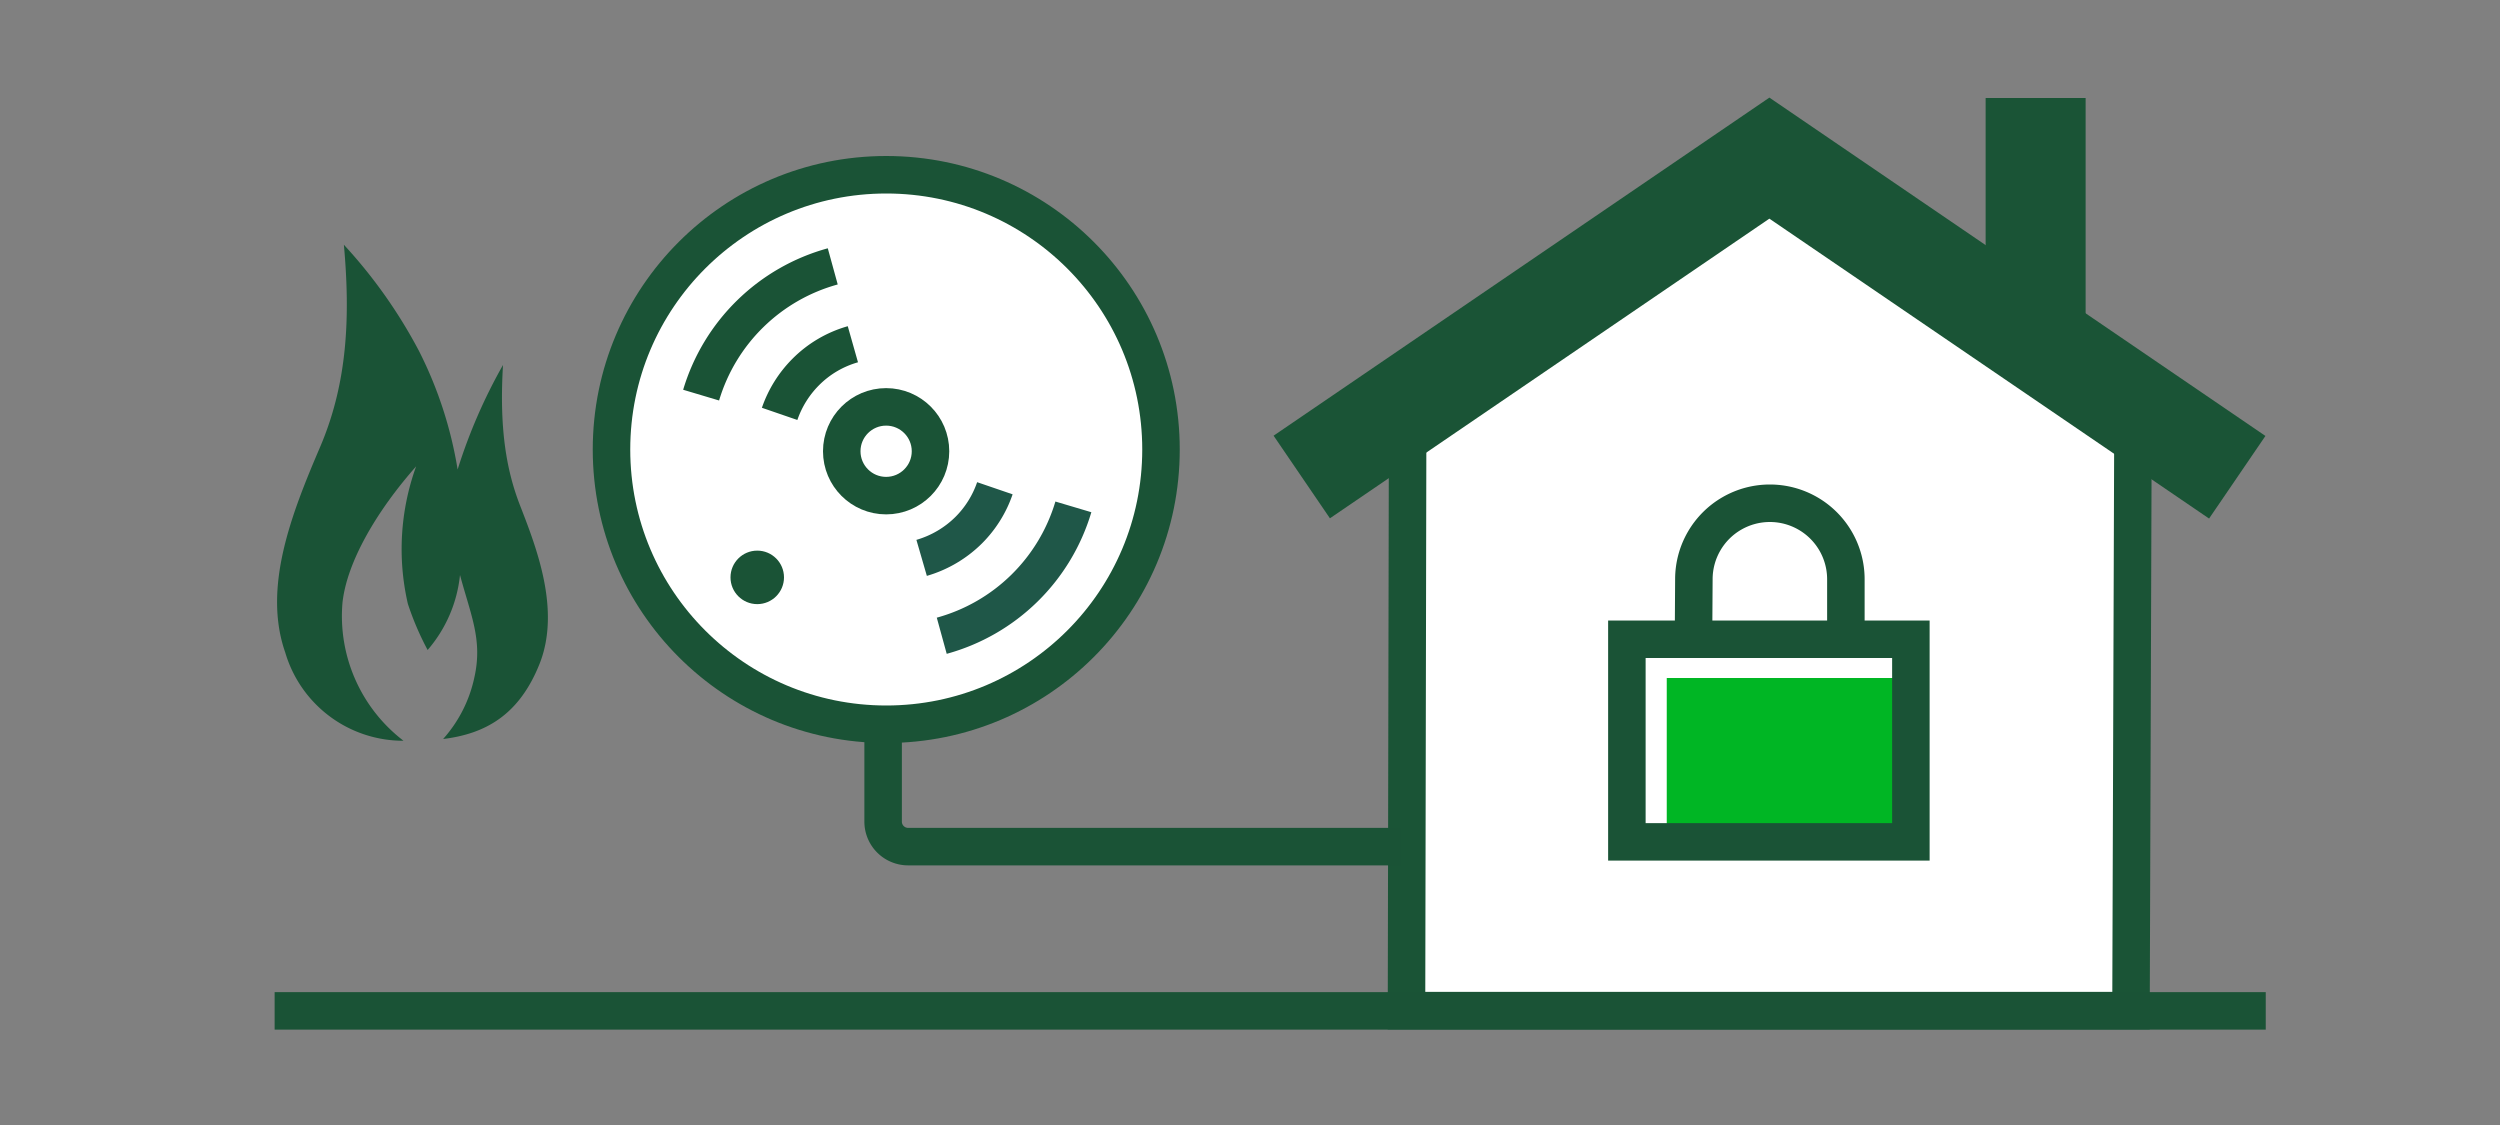
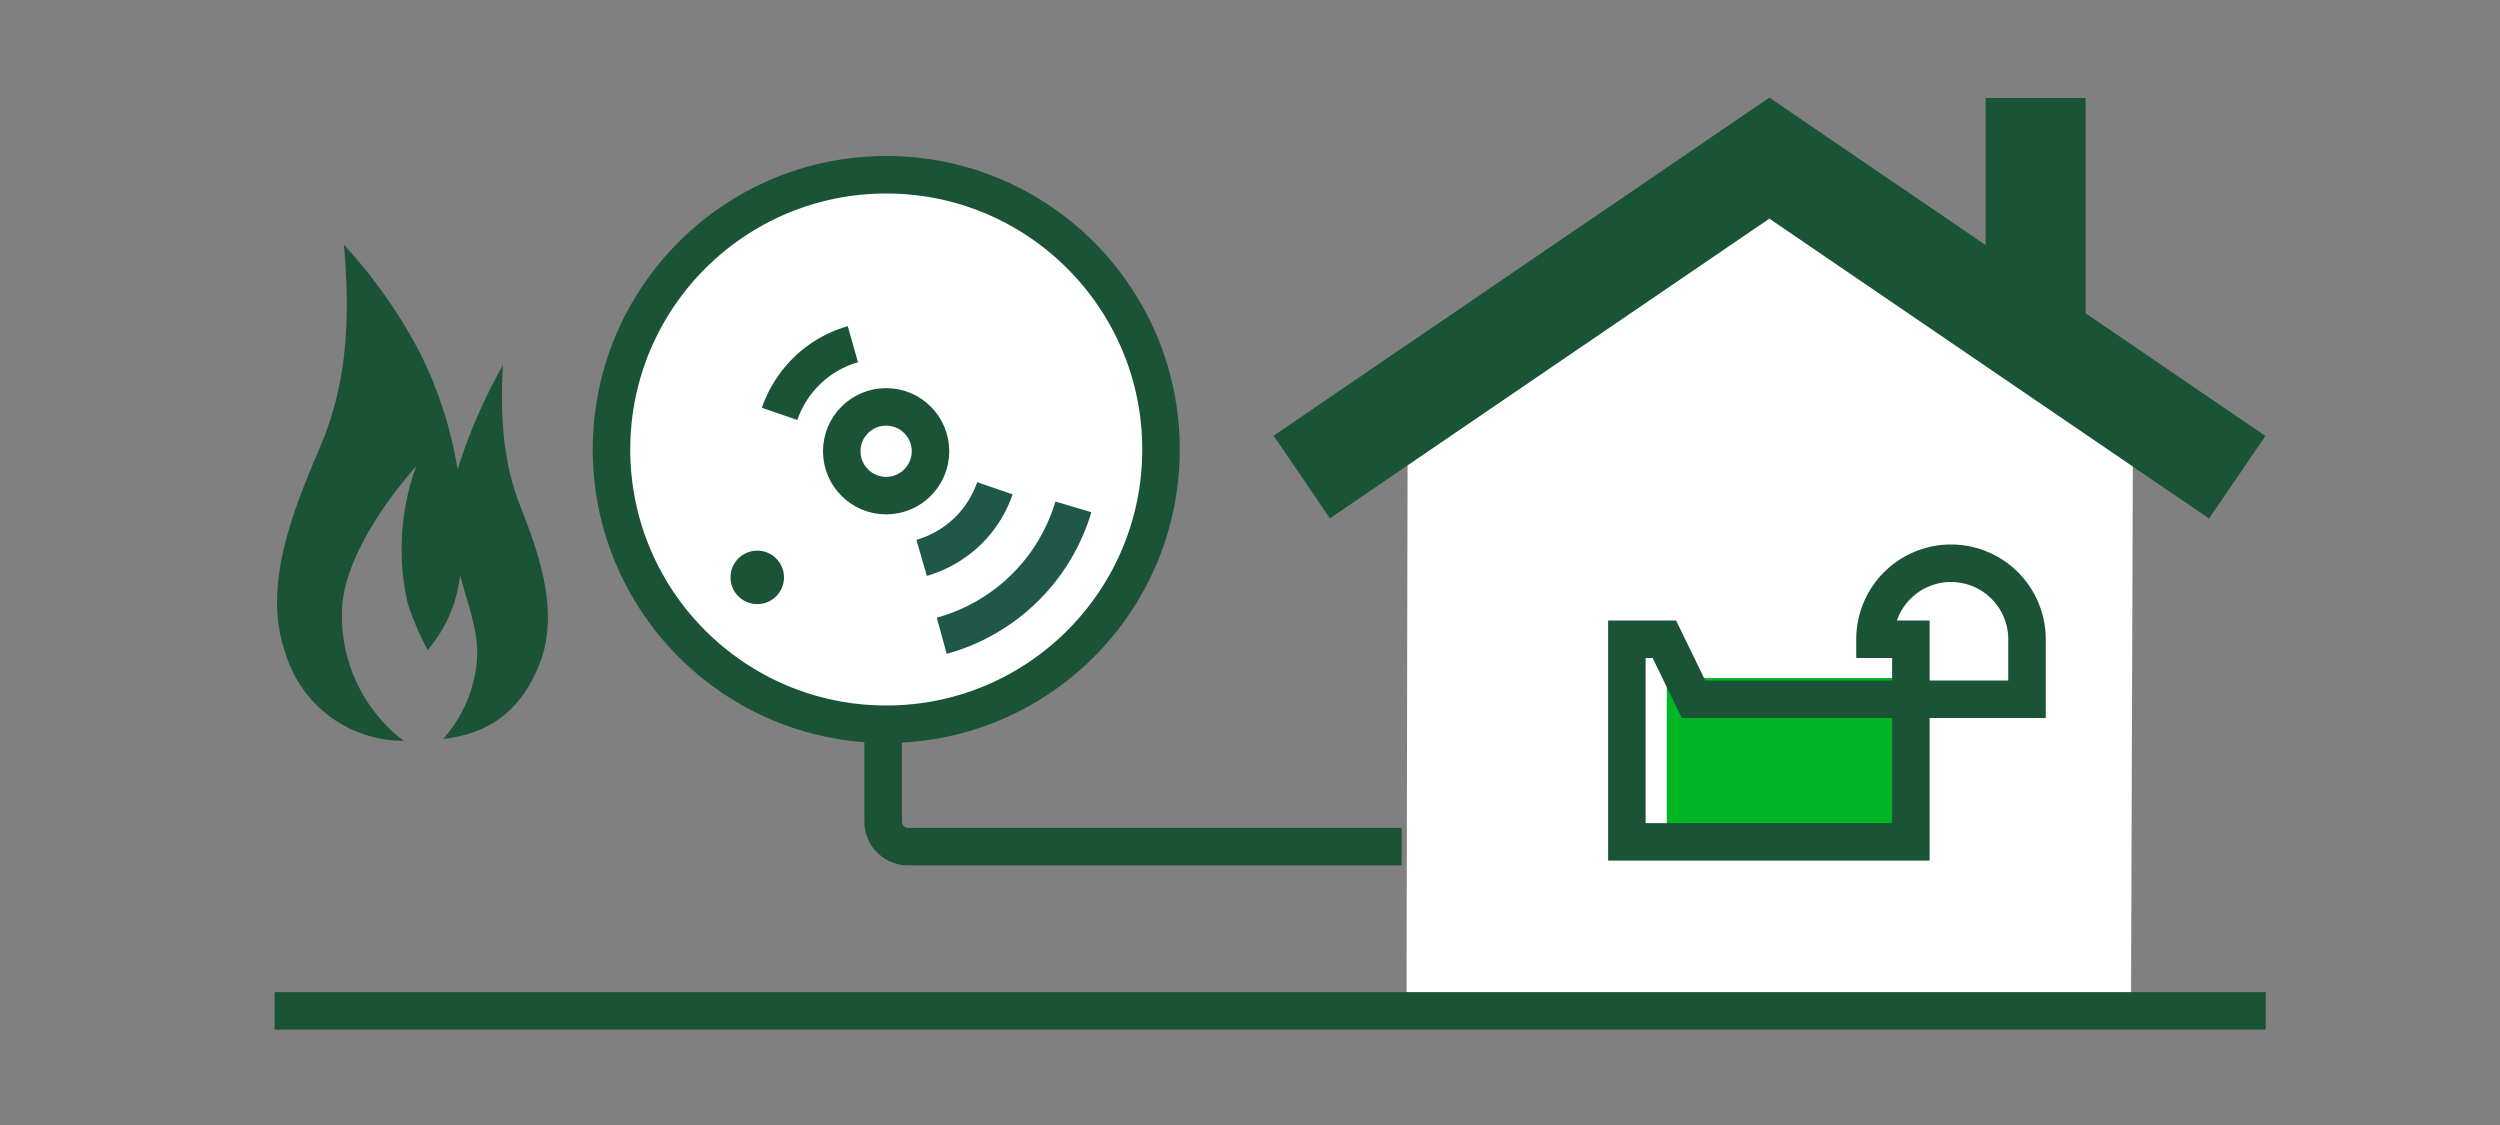
<svg xmlns="http://www.w3.org/2000/svg" viewBox="0 0 200 90">
  <rect x="0" y="0" width="200" height="90" fill="#808080" stroke="none" />
  <title>securityAndFireSystem</title>
  <g id="DELIVERABLE_ART_WORKS" data-name="DELIVERABLE ART WORKS">
    <polygon points="112.61 34.7 112.52 80.85 170.48 80.85 170.64 33.26 141.18 13.43 112.61 34.7" style="fill:#fff" />
    <circle cx="70.9" cy="35.96" r="21.98" style="fill:#fff" />
    <polyline points="104.14 38.16 141.55 12.65 178.98 38.18" style="fill:none;stroke:#1a5436;stroke-miterlimit:10;stroke-width:8px" />
-     <polyline points="112.61 34.7 112.52 80.85 170.48 80.85 170.64 33.26" style="fill:none;stroke:#1a5436;stroke-miterlimit:10;stroke-width:3px" />
    <line x1="162.85" y1="7.84" x2="162.85" y2="26.41" style="fill:none;stroke:#1a5436;stroke-miterlimit:10;stroke-width:8px" />
    <rect x="133.34" y="54.24" width="18.47" height="12.41" style="fill:#00b624" />
-     <path d="M133.15,51.14h-3V67.35h22.72V51.14H150m-14.49-4.8a6.08,6.08,0,1,1,12.16,0v4.8H135.48Z" style="fill:none;stroke:#1a5336;stroke-linecap:square;stroke-miterlimit:10;stroke-width:3px" />
+     <path d="M133.15,51.14h-3V67.35h22.72V51.14H150a6.08,6.08,0,1,1,12.16,0v4.8H135.48Z" style="fill:none;stroke:#1a5336;stroke-linecap:square;stroke-miterlimit:10;stroke-width:3px" />
    <line x1="21.97" y1="80.87" x2="181.26" y2="80.87" style="fill:none;stroke:#1a5336;stroke-miterlimit:10;stroke-width:3px" />
    <path d="M41.59,40.4c-1.11-2.87-1.65-6.21-1.35-11.2a43,43,0,0,0-3.63,8.36,32.4,32.4,0,0,0-3.1-9.5,40.06,40.06,0,0,0-6-8.48c.53,5.85.27,11.07-1.88,16.13C23.32,41.1,21,47,22.82,52.2a9.84,9.84,0,0,0,9.32,7.06h.14A12.56,12.56,0,0,1,27.4,48.2c.37-3.34,2.83-7.43,5.89-10.89a19.47,19.47,0,0,0-.66,11A23.21,23.21,0,0,0,34.21,52,10.87,10.87,0,0,0,36.8,46c.87,3.24,1.82,5.2,1.15,8.19a10.73,10.73,0,0,1-2.5,4.93c3.36-.41,6.07-1.9,7.71-6C44.89,48.78,42.88,43.73,41.59,40.4Z" style="fill:#1a5336" />
    <circle cx="70.89" cy="36.1" r="3.55" style="fill:none;stroke:#1a5336;stroke-miterlimit:10;stroke-width:3px" />
    <path d="M68.23,27.54a8.64,8.64,0,0,0-3.77,2.22,8.79,8.79,0,0,0-2.09,3.35" style="fill:none;stroke:#1a5336;stroke-miterlimit:10;stroke-width:3px" />
-     <path d="M66.62,21.31a15.19,15.19,0,0,0-10.53,10.3" style="fill:none;stroke:#1a5336;stroke-miterlimit:10;stroke-width:3px" />
    <path d="M73.73,44.63a8.84,8.84,0,0,0,3.77-2.22,8.74,8.74,0,0,0,2.09-3.35" style="fill:none;stroke:#1f5748;stroke-miterlimit:10;stroke-width:3px" />
    <path d="M75.34,50.86A15.18,15.18,0,0,0,85.87,40.55" style="fill:none;stroke:#1f5748;stroke-miterlimit:10;stroke-width:3px" />
    <circle cx="70.9" cy="35.96" r="21.98" style="fill:none;stroke:#1a5336;stroke-miterlimit:10;stroke-width:3px" />
    <circle cx="60.58" cy="46.19" r="2.14" style="fill:#1a5336" />
    <path d="M112.13,67.73H72.65a2,2,0,0,1-2-2V59" style="fill:none;stroke:#1a5336;stroke-miterlimit:10;stroke-width:3px" />
  </g>
</svg>